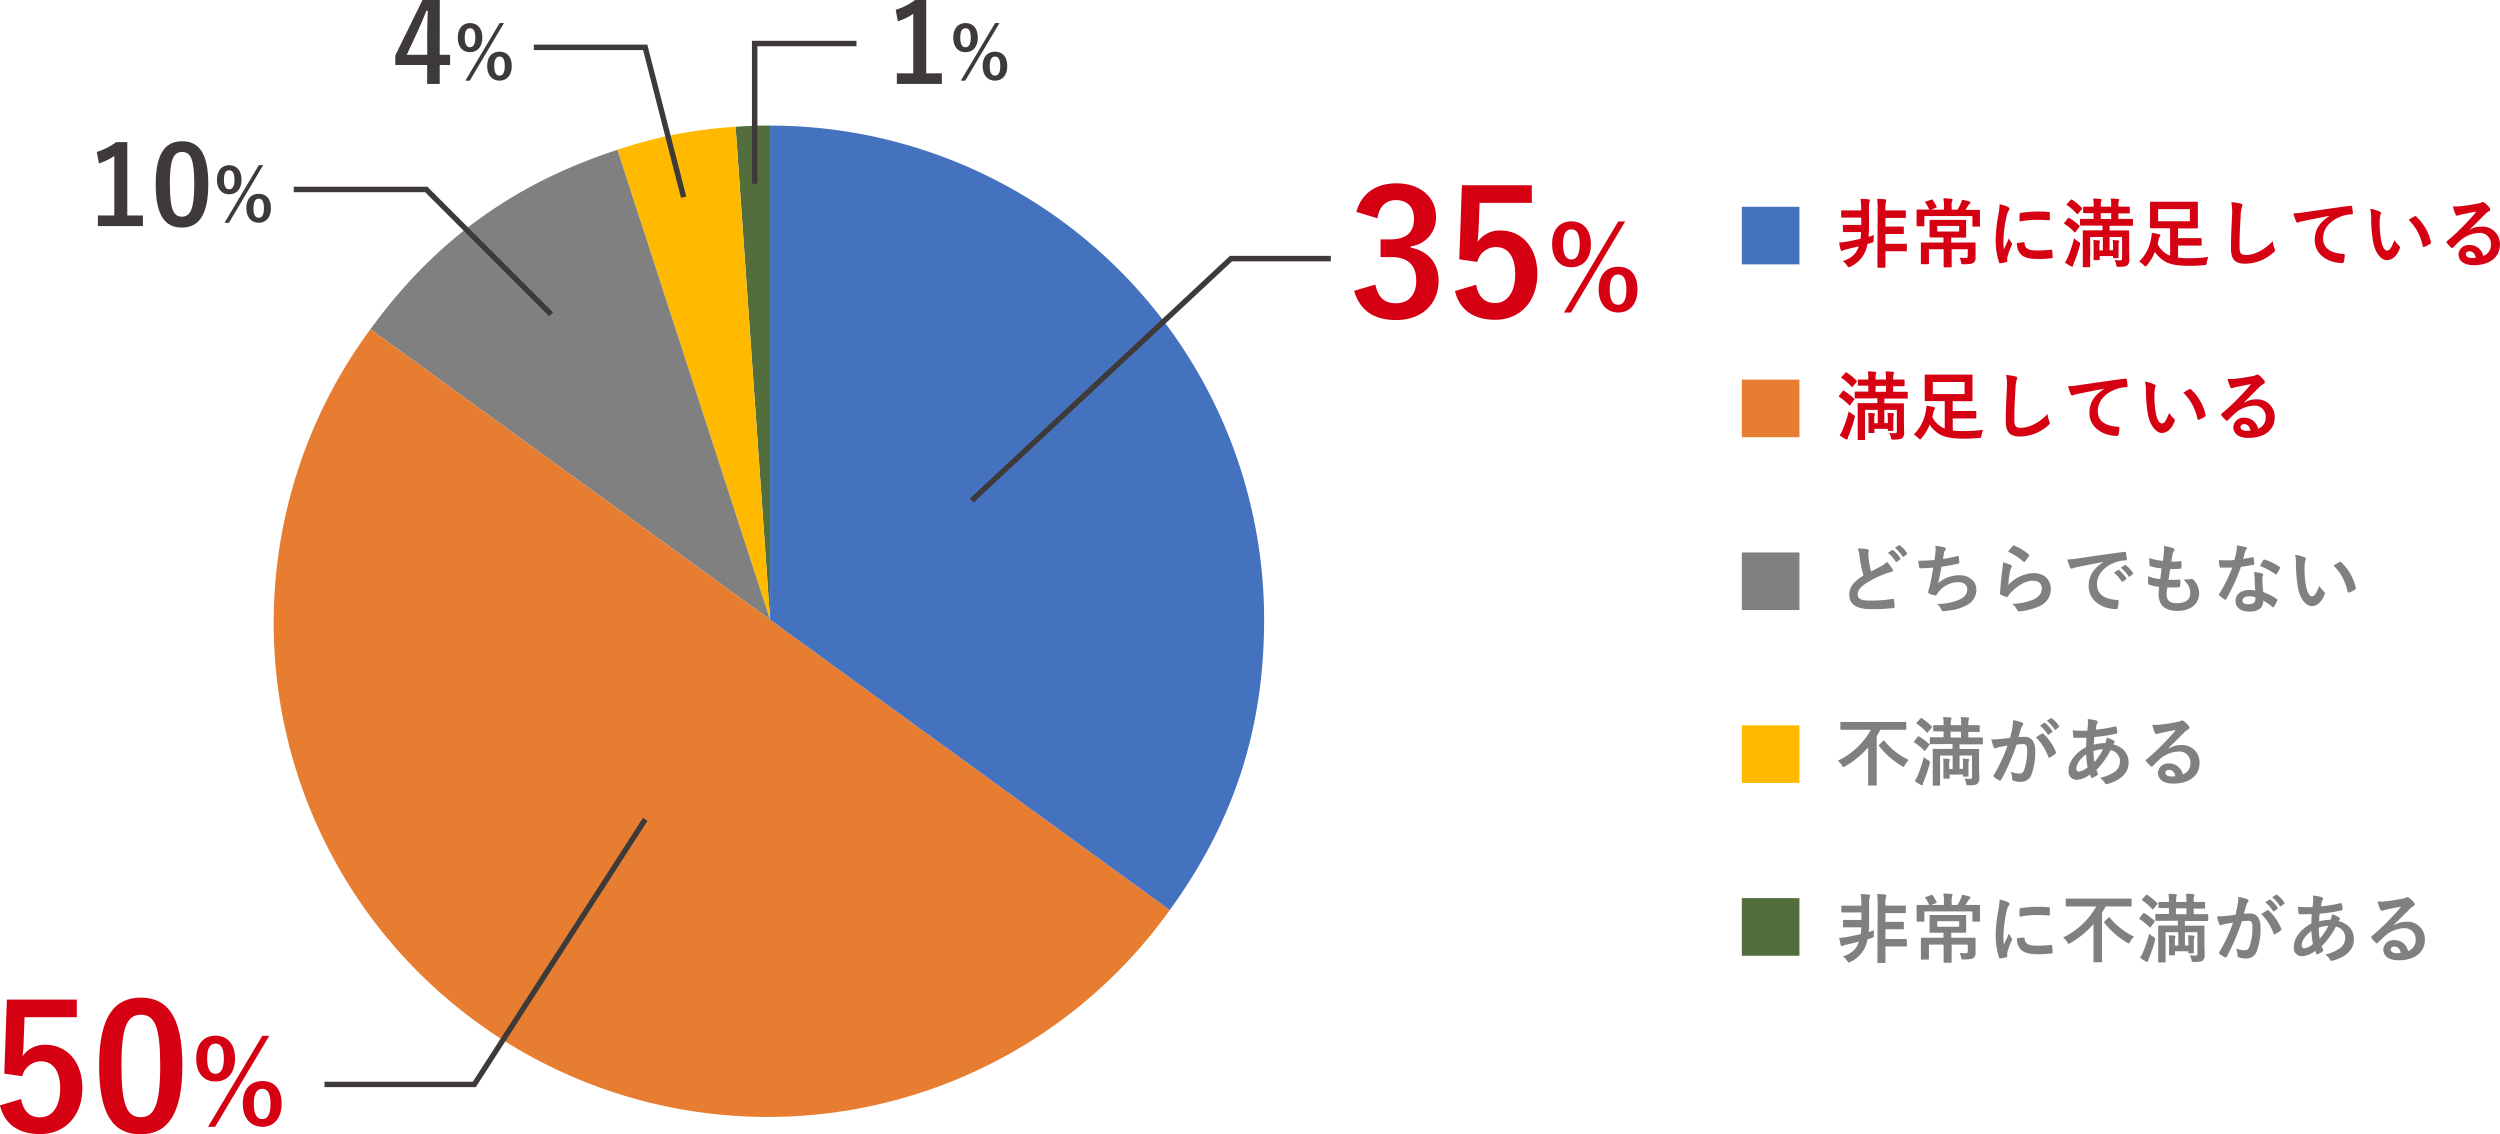
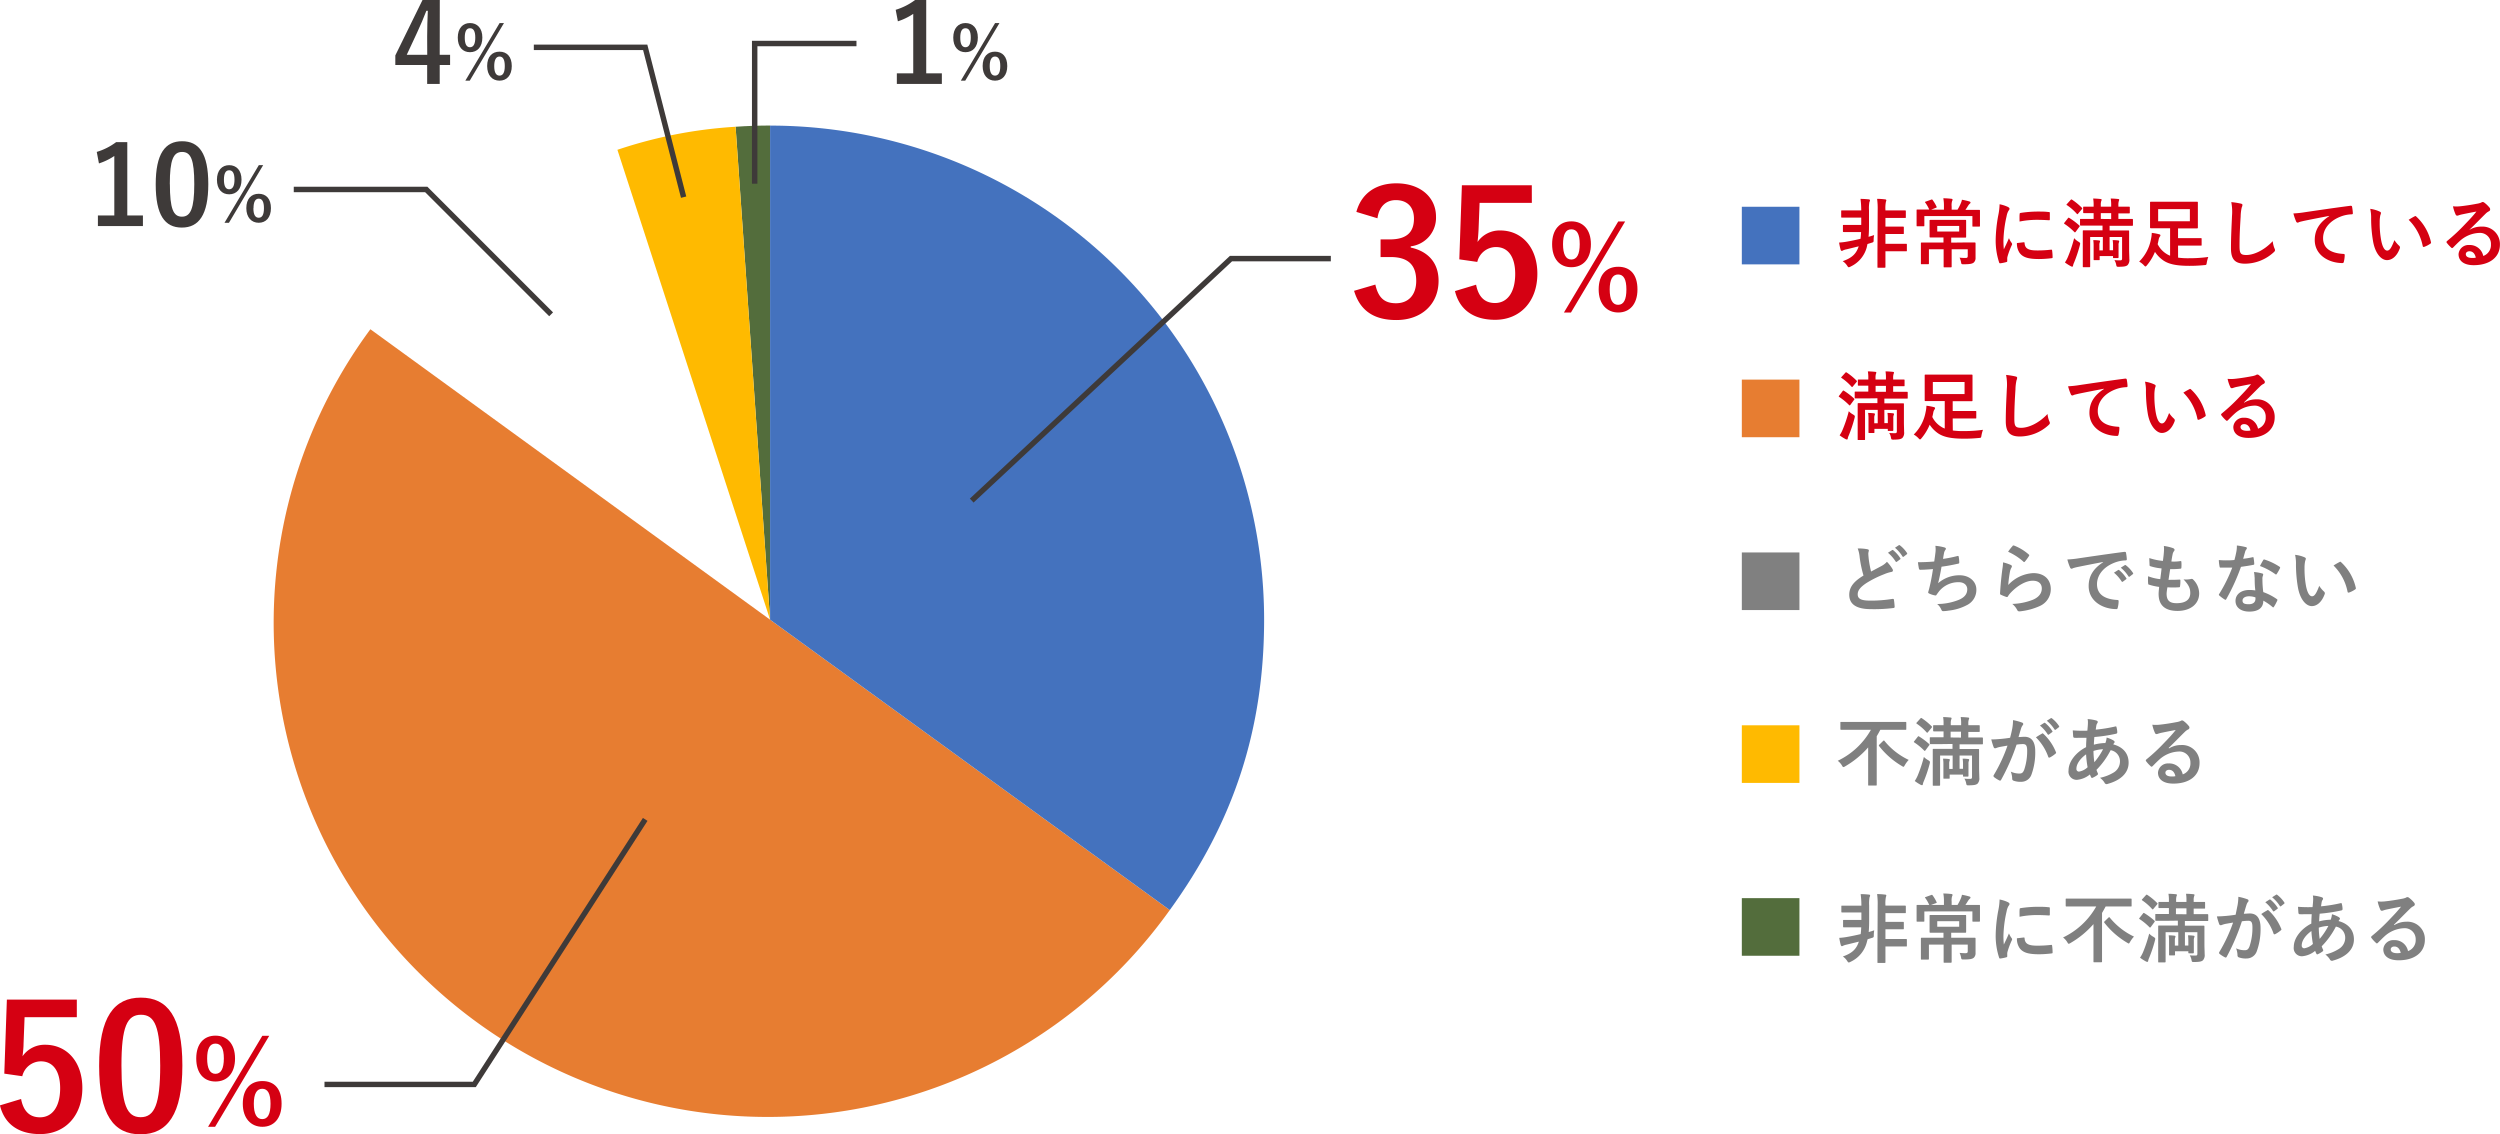
<svg xmlns="http://www.w3.org/2000/svg" viewBox="0 0 650.87 295.32">
  <defs>
    <style>.cls-1{fill:#d50012;}.cls-2{fill:#3e3a39;}.cls-3{fill:#536d3c;}.cls-4{fill:#ffba00;}.cls-5{fill:gray;}.cls-6{fill:#e77d31;}.cls-7{fill:#4472be;}.cls-8{fill:none;stroke:#3e3a39;stroke-miterlimit:10;stroke-width:1.42px;}</style>
  </defs>
  <g id="Layer_2" data-name="Layer 2">
    <g id="文字上">
      <path class="cls-1" d="M353.13,55.17c1.31-4.87,5.18-7.44,10.41-7.44,6.26,0,10.32,3.65,10.32,8.65a7.48,7.48,0,0,1-6.58,7.75v.32c4.64,1,7.25,4.09,7.25,8.64,0,6.09-4.41,10.23-11,10.23-5.68,0-9.41-2.3-11-7.61l5.54-1.62c.77,3.46,2.39,4.86,5.37,4.86,3.24,0,5.27-2.16,5.27-5.81,0-3.92-1.85-6.22-6.67-6.22h-2.61V62.33h2.38c4.51,0,6.31-1.94,6.31-5.41,0-3.15-1.85-4.82-4.73-4.82-2.39,0-4.32,1.49-4.77,4.73Z" />
      <path class="cls-1" d="M398.81,52.82h-13.6l-.27,6.94c-.05,1-.14,2.25-.27,3.24a7,7,0,0,1,5.9-3c5.67,0,9.68,4.46,9.68,11.26,0,7.25-4.5,12-11,12-5.4,0-9.23-2.43-10.45-7.48l5.5-1.66c.63,3.33,2.39,4.77,4.91,4.77,3.24,0,5.27-2.79,5.27-7.57,0-4.46-1.85-7-5-7a5,5,0,0,0-4.87,3.87l-4.68-.67.67-19.28h18.2Z" />
      <path class="cls-1" d="M414.19,63.57c0,3.87-2.07,6-5.1,6s-5-2.16-5-6,2-5.94,5-5.94S414.19,59.7,414.19,63.57Zm-7.26,0c0,2.61.72,4,2.16,4s2.19-1.35,2.19-4-.72-3.87-2.19-3.87S406.93,61,406.93,63.6ZM409,81.36h-1.83l14.13-23.7h1.8Zm17.31-6c0,3.87-2.07,6-5,6s-5.1-2.16-5.1-6,2-5.91,5.1-5.91S426.31,71.46,426.31,75.33Zm-7.23,0c0,2.61.72,4,2.19,4s2.16-1.35,2.16-4-.72-3.9-2.16-3.9S419.08,72.78,419.08,75.36Z" />
      <path class="cls-2" d="M33.14,56.1h4.07v2.76H25.49V56.1h4.27V40.61a15.93,15.93,0,0,1-4,1.94l-.57-3A16.1,16.1,0,0,0,30.24,37h2.9Z" />
      <path class="cls-2" d="M54.23,47.93c0,8-2.45,11.32-6.89,11.32S40.54,56,40.54,48,43,36.77,47.4,36.77,54.23,39.9,54.23,47.93Zm-10,0c0,6.4.88,8.48,3.13,8.48s3.22-2.11,3.22-8.48-.89-8.37-3.16-8.37S44.21,41.52,44.21,48Z" />
      <path class="cls-2" d="M62.88,46.78c0,2.44-1.3,3.81-3.22,3.81s-3.18-1.37-3.18-3.79S57.77,43,59.66,43,62.88,44.33,62.88,46.78Zm-4.58,0c0,1.65.45,2.5,1.36,2.5s1.39-.85,1.39-2.5-.46-2.45-1.39-2.45S58.3,45.17,58.3,46.8ZM59.61,58H58.45l8.93-15h1.13Zm10.93-3.81c0,2.44-1.31,3.81-3.18,3.81s-3.23-1.37-3.23-3.81,1.29-3.74,3.23-3.74S70.54,51.76,70.54,54.21Zm-4.57,0c0,1.65.46,2.5,1.39,2.5s1.36-.85,1.36-2.5-.45-2.47-1.36-2.47S66,52.6,66,54.23Z" />
      <path class="cls-2" d="M114.48,14.26h2.7v2.67h-2.7v4.93h-3.27V16.93h-8.29v-2.5L110,0h4.5Zm-3.27-4.78c0-2.31.08-4.47.17-6.66H111c-.71,1.88-1.54,3.78-2.42,5.69l-2.68,5.75h5.33Z" />
      <path class="cls-2" d="M125.58,9.78c0,2.44-1.3,3.81-3.22,3.81s-3.18-1.37-3.18-3.79S120.47,6,122.36,6,125.58,7.33,125.58,9.78ZM121,9.8c0,1.65.45,2.5,1.36,2.5s1.38-.85,1.38-2.5-.45-2.45-1.38-2.45S121,8.17,121,9.8ZM122.3,21h-1.15l8.92-15h1.14Zm10.94-3.81c0,2.44-1.31,3.81-3.19,3.81s-3.22-1.37-3.22-3.81,1.29-3.74,3.22-3.74S133.24,14.76,133.24,17.21Zm-4.57,0c0,1.65.46,2.5,1.38,2.5s1.37-.85,1.37-2.5-.46-2.47-1.37-2.47S128.67,15.6,128.67,17.23Z" />
      <path class="cls-2" d="M241.14,19.1h4.07v2.76H233.49V19.1h4.27V3.61a15.93,15.93,0,0,1-4,1.94l-.57-3A16.1,16.1,0,0,0,238.24,0h2.9Z" />
      <path class="cls-2" d="M254.58,9.78c0,2.44-1.3,3.81-3.22,3.81s-3.18-1.37-3.18-3.79S249.47,6,251.36,6,254.58,7.33,254.58,9.78ZM250,9.8c0,1.65.45,2.5,1.36,2.5s1.38-.85,1.38-2.5-.45-2.45-1.38-2.45S250,8.17,250,9.8ZM251.3,21h-1.15l8.92-15h1.14Zm10.94-3.81c0,2.44-1.31,3.81-3.19,3.81s-3.22-1.37-3.22-3.81,1.29-3.74,3.22-3.74S262.24,14.76,262.24,17.21Zm-4.57,0c0,1.65.46,2.5,1.38,2.5s1.37-.85,1.37-2.5-.46-2.47-1.37-2.47S257.67,15.6,257.67,17.23Z" />
      <path class="cls-1" d="M20,264.82H6.4l-.27,6.94c0,1-.14,2.25-.27,3.24a7,7,0,0,1,5.9-3c5.67,0,9.68,4.46,9.68,11.26,0,7.25-4.5,12-11,12-5.41,0-9.23-2.43-10.45-7.48l5.5-1.66c.63,3.33,2.38,4.77,4.91,4.77,3.24,0,5.26-2.79,5.26-7.57,0-4.46-1.84-7-5-7a5,5,0,0,0-4.86,3.87l-4.68-.67.67-19.28H20Z" />
      <path class="cls-1" d="M47.48,277.39c0,12.75-3.88,17.93-10.9,17.93s-10.77-5.09-10.77-17.84,3.92-17.75,10.86-17.75S47.48,264.69,47.48,277.39Zm-15.86.05c0,10.13,1.4,13.42,5,13.42s5.09-3.33,5.09-13.42-1.4-13.25-5-13.25S31.62,267.26,31.62,277.44Z" />
      <path class="cls-1" d="M61.19,275.57c0,3.87-2.07,6-5.1,6s-5-2.16-5-6,2-5.94,5-5.94S61.19,271.7,61.19,275.57Zm-7.26,0c0,2.61.72,4,2.16,4s2.19-1.35,2.19-4-.72-3.87-2.19-3.87S53.93,273,53.93,275.6ZM56,293.36H54.17l14.13-23.7h1.8Zm17.31-6c0,3.87-2.07,6-5,6s-5.1-2.16-5.1-6,2-5.91,5.1-5.91S73.31,283.46,73.31,287.33Zm-7.23,0c0,2.61.72,4,2.19,4s2.16-1.35,2.16-4-.72-3.9-2.16-3.9S66.08,284.78,66.08,287.36Z" />
      <path class="cls-3" d="M200.49,161.33,191.51,33c2.84-.2,6.14-.32,9-.32Z" />
      <path class="cls-4" d="M200.49,161.33,160.74,39a118.79,118.79,0,0,1,30.77-6Z" />
-       <path class="cls-5" d="M200.49,161.33,96.43,85.72c16.7-23,37.29-37.94,64.31-46.72Z" />
      <path class="cls-6" d="M200.49,161.33l104.06,75.6A128.63,128.63,0,1,1,96.43,85.72h0Z" />
      <path class="cls-7" d="M200.49,161.33V32.7A128.62,128.62,0,0,1,329.11,161.33c0,28.41-7.86,52.61-24.56,75.6Z" />
      <polyline class="cls-8" points="252.98 130.33 320.48 67.33 346.48 67.33" />
      <polyline class="cls-8" points="167.98 213.33 123.48 282.33 84.48 282.33" />
      <polyline class="cls-8" points="143.48 81.83 110.98 49.33 76.48 49.33" />
      <polyline class="cls-8" points="177.98 51.33 167.98 12.33 138.98 12.33" />
      <polyline class="cls-8" points="196.48 47.83 196.48 11.33 222.98 11.33" />
      <path class="cls-1" d="M486,64.4a7.73,7.73,0,0,1-4.2,5,1.28,1.28,0,0,1-.47.18c-.14,0-.24-.12-.43-.41A3.84,3.84,0,0,0,479.74,68c2.45-.86,3.54-1.94,4.17-3.87l-3.17.78a3.71,3.71,0,0,0-.88.27.84.84,0,0,1-.37.14c-.12,0-.23-.14-.29-.31a15.3,15.3,0,0,1-.39-1.86,16.89,16.89,0,0,0,1.79-.2c1.22-.21,2.49-.47,3.78-.78.08-.51.11-1.05.15-1.76h-2.36c-1.53,0-2,0-2.13,0s-.24,0-.24-.21V58.77c0-.19,0-.21.24-.21s.6,0,2.13,0h2.4V56.66h-2.69c-1.65,0-2.19,0-2.31,0s-.22,0-.22-.22V55c0-.2,0-.22.22-.22s.66,0,2.31,0h2.69a22.68,22.68,0,0,0-.19-3c.78,0,1.48.06,2.11.12.27,0,.35.14.35.25a.88.88,0,0,1-.14.43,9.07,9.07,0,0,0-.11,2.17V58c0,1.31,0,2.52-.12,3.65.49-.13,1-.29,1.45-.45a6.81,6.81,0,0,0-.12,1.18c0,.66,0,.66-.61.84l-1,.31Zm2.85-9.68a19.06,19.06,0,0,0-.15-2.95c.76,0,1.44.06,2.09.14.19,0,.31.12.31.2a1,1,0,0,1-.1.39,8.26,8.26,0,0,0-.13,2.17v.11h2.79c1.64,0,2.19,0,2.31,0s.21,0,.21.22v1.52c0,.2,0,.22-.21.22s-.67,0-2.31,0h-2.79V59h2.44c1.51,0,2,0,2.13,0s.22,0,.22.23v1.49c0,.19,0,.21-.22.21s-.62,0-2.13,0h-2.44v2.54h3c1.7,0,2.27,0,2.38,0s.2,0,.2.21v1.53c0,.19,0,.21-.2.21s-.68,0-2.38,0h-3v.69c0,2.17,0,3.26,0,3.38s0,.21-.22.21H489c-.2,0-.21,0-.21-.21s0-1.21,0-3.36Z" />
      <path class="cls-1" d="M502.76,54.59h3.34v-.8a10.92,10.92,0,0,0-.16-2.17c.73,0,1.43.06,2.09.13.18,0,.32.14.32.22a1,1,0,0,1-.14.41,3.86,3.86,0,0,0-.1,1.37v.84h1.53a12,12,0,0,0,.82-1.59,4.51,4.51,0,0,0,.33-1,17.28,17.28,0,0,1,1.94.45c.17.06.29.14.29.27a.43.43,0,0,1-.22.33,2.79,2.79,0,0,0-.35.42c-.29.46-.49.8-.76,1.17h1c1.81,0,2.46,0,2.58,0s.21,0,.21.21,0,.47,0,1v.76c0,1.72,0,2.06,0,2.17s0,.22-.21.22h-1.53c-.21,0-.23,0-.23-.22V56.25H501v2.42c0,.22,0,.24-.22.24H499.2c-.2,0-.22,0-.22-.24s0-.43,0-2.15v-.6c0-.69,0-1,0-1.16s0-.21.22-.21.78,0,2.58,0h.49a9.6,9.6,0,0,0-1-1.76c-.08-.1-.11-.14-.11-.18s.07-.08.23-.13l1.41-.51c.23-.08.23-.06.37.12a9.76,9.76,0,0,1,1,1.7c.1.17.08.21-.17.31Zm8.64,8.54c1.91,0,2.6,0,2.69,0s.24,0,.24.22,0,.66,0,1.81v.55c0,.51,0,1,0,1.37a1.58,1.58,0,0,1-.47,1.27c-.37.29-.86.45-2.6.45-.61,0-.61,0-.72-.63a4.24,4.24,0,0,0-.37-1.09c.62.06,1.11.08,1.56.08s.57-.14.57-.57V64.89h-4.19V67.2c0,1.42,0,2.09,0,2.18s0,.22-.21.22h-1.66c-.2,0-.22,0-.22-.22s0-.76,0-2.18V64.89h-3.83v2c0,1.06,0,1.55,0,1.66s0,.24-.22.24h-1.66c-.19,0-.21,0-.21-.24s0-.62,0-1.77V65c0-1.1,0-1.53,0-1.64s0-.22.21-.22.8,0,2.72,0h2.95V61.82h-.94c-1.74,0-2.34,0-2.46,0s-.22,0-.22-.22,0-.45,0-1.32V58.79c0-.9,0-1.19,0-1.33s0-.21.22-.21.72,0,2.46,0h4.15c1.74,0,2.34,0,2.48,0s.21,0,.21.21,0,.43,0,1.33v1.53c0,.87,0,1.21,0,1.32s0,.22-.21.22-.74,0-2.48,0h-1.2v1.31Zm-1.33-4.3h-5.71v1.45h5.71Z" />
      <path class="cls-1" d="M522.72,53.86c.33.18.45.3.45.47s0,.2-.29.59a4.36,4.36,0,0,0-.47,1.39,31.45,31.45,0,0,0-.82,6.31,21,21,0,0,0,.11,2.29c.41-.9.77-1.55,1.33-2.91a5.16,5.16,0,0,0,.69,1.23.72.72,0,0,1,.13.29.57.57,0,0,1-.09.31,19.83,19.83,0,0,0-1.12,3,2.11,2.11,0,0,0-.06.6c0,.24,0,.39,0,.55s-.08.21-.25.25a9.64,9.64,0,0,1-1.6.32c-.14,0-.22-.08-.26-.22a18.24,18.24,0,0,1-.9-5.82,37.51,37.51,0,0,1,.67-6.42,16,16,0,0,0,.35-2.91A9,9,0,0,1,522.72,53.86Zm4.18,9.21c.16,0,.2.08.2.29.12,1.35,1,1.84,3.19,1.84A29.18,29.18,0,0,0,534,65c.19,0,.23,0,.27.25a14.11,14.11,0,0,1,.12,1.68c0,.24,0,.26-.33.3a27.51,27.51,0,0,1-3.19.21c-2.89,0-4.24-.47-5.08-1.62a4.3,4.3,0,0,1-.69-2.54Zm-1.09-7.31c0-.23.08-.29.27-.33a30.46,30.46,0,0,1,4.24-.35c1.18,0,2.08,0,2.9.11.41,0,.45.06.45.26,0,.58,0,1.11,0,1.66,0,.18-.08.25-.26.23-1.17-.07-2.19-.11-3.18-.11a23.3,23.3,0,0,0-4.44.45C525.77,56.58,525.77,56.09,525.81,55.76Z" />
      <path class="cls-1" d="M538.36,56.84c.16-.2.2-.2.38-.1a17.74,17.74,0,0,1,2.59,1.95c.08.06.12.12.12.16s0,.12-.12.23l-.89,1.22c-.1.13-.16.19-.22.19s-.1,0-.18-.1a15.63,15.63,0,0,0-2.54-2.09c-.07-.06-.13-.1-.13-.15a.69.69,0,0,1,.13-.22Zm2.74,6.07c.53.34.53.38.37,1a35.06,35.06,0,0,1-1.5,4.48,3.17,3.17,0,0,0-.26.78c0,.16-.1.25-.19.25a.71.71,0,0,1-.35-.09,12.23,12.23,0,0,1-1.57-1,7.91,7.91,0,0,0,.8-1.49A33.84,33.84,0,0,0,540,62,4.4,4.4,0,0,0,541.1,62.91Zm-2.05-10.82c.19-.22.21-.2.41-.1A16.42,16.42,0,0,1,542,54.08c.14.14.16.16,0,.39l-.92,1.1c-.21.25-.23.25-.39.09a13.55,13.55,0,0,0-2.54-2.23c-.08,0-.14-.09-.14-.15s.06-.12.16-.22Zm5.39,6.64c-1.91,0-2.58,0-2.69,0s-.22,0-.22-.21V57.21c0-.2,0-.22.22-.22s.78,0,2.69,0h.63V55.49c-1.76,0-2.39,0-2.5,0s-.22,0-.22-.22V54c0-.17,0-.19.22-.19s.74,0,2.5,0v-.32a9.37,9.37,0,0,0-.12-1.8c.59,0,1.39.06,1.94.12.17,0,.27.1.27.18a.77.77,0,0,1-.1.33,3.19,3.19,0,0,0-.12,1.11v.38h2.7v-.32a9.37,9.37,0,0,0-.12-1.8c.61,0,1.41.06,1.94.12.18,0,.27.1.27.18a.91.91,0,0,1-.09.33,3.19,3.19,0,0,0-.12,1.11v.38h.08c1.89,0,2.56,0,2.67,0s.22,0,.22.19v1.33c0,.2,0,.22-.22.22s-.78,0-2.67,0h-.08V57h.88c1.91,0,2.58,0,2.68,0s.23,0,.23.22v1.35c0,.19,0,.21-.23.21s-.77,0-2.68,0h-3.17V60h2.17c1.9,0,2.56,0,2.7,0s.21,0,.21.22,0,.88,0,2.56v2.11c0,.88.06,1.94.06,2.54a2,2,0,0,1-.45,1.58c-.39.34-.93.43-2.26.45-.59,0-.61,0-.73-.62a3.12,3.12,0,0,0-.45-1.12,14.89,14.89,0,0,0,1.51.06c.39,0,.49-.13.49-.51V61.7h-3.25v3.46h.9V64a8.88,8.88,0,0,0-.1-1.49,10.92,10.92,0,0,1,1.49.1.22.22,0,0,1,.21.2.64.64,0,0,1-.05.23,1.74,1.74,0,0,0-.12.82v1.78c0,.9,0,1.19,0,1.31s0,.24-.22.24h-1c-.2,0-.22,0-.22-.24v-.29h-3.48v.86c0,.19,0,.21-.23.21H545.3c-.21,0-.23,0-.23-.21s0-.49,0-1.45V64a8.73,8.73,0,0,0-.1-1.49,12.45,12.45,0,0,1,1.54.1c.16,0,.24.12.24.2a.91.91,0,0,1-.08.29,2,2,0,0,0-.1.76v1.33h.9V61.7h-3.3v5.5c0,1.38,0,2,0,2.15s0,.21-.22.21h-1.48c-.2,0-.22,0-.22-.21s0-.73,0-2.15V62.58c0-1.64,0-2.26,0-2.4s0-.22.22-.22.82,0,2.71,0h2.21V58.73Zm5.2-1.7V55.49h-2.7V57Z" />
      <path class="cls-1" d="M567.06,67.08a19.82,19.82,0,0,0,2.86.15,35.8,35.8,0,0,0,5-.33,9.3,9.3,0,0,0-.39,1.47c-.1.62-.1.62-.72.66a36.78,36.78,0,0,1-3.79.18c-3.33,0-5.3-.41-6.75-1.37a8.16,8.16,0,0,1-2.23-2.27A13,13,0,0,1,559,69c-.19.24-.31.37-.43.37s-.21-.09-.43-.33a5.36,5.36,0,0,0-1.21-.94A10.93,10.93,0,0,0,560,62.27a8.64,8.64,0,0,0,.21-1.64,13.61,13.61,0,0,1,1.88.35c.25.06.37.14.37.27a.5.5,0,0,1-.14.34,2,2,0,0,0-.33.86c-.08.37-.15.74-.25,1.11a6.18,6.18,0,0,0,2.34,2.56,4.45,4.45,0,0,0,.9.45V59.42h-2.3c-1.9,0-2.57,0-2.7,0s-.22,0-.22-.24,0-.62,0-1.8V54.55c0-1.17,0-1.68,0-1.8s0-.23.22-.23.8,0,2.7,0h6.6c1.9,0,2.58,0,2.7,0s.23,0,.23.23,0,.63,0,1.8v2.87c0,1.18,0,1.68,0,1.8s0,.24-.23.24-.8,0-2.7,0h-2.23V62h3c2.17,0,2.81,0,2.93,0s.21,0,.21.21v1.53c0,.19,0,.21-.21.21s-.76,0-2.93,0h-3Zm3.07-12.63h-8.26V57.6h8.26Z" />
      <path class="cls-1" d="M583.35,53c.33.07.47.17.47.37a2.05,2.05,0,0,1-.19.64,11.57,11.57,0,0,0-.28,2.39c-.19,3-.29,5-.29,7.56,0,2,.23,2.43,1.8,2.43,1.74,0,4.45-1.06,6.84-3.6a6.75,6.75,0,0,0,.45,1.86,1.18,1.18,0,0,1,.15.46c0,.18-.07.34-.39.61a11.12,11.12,0,0,1-7.4,2.93c-2.51,0-3.68-1-3.68-4,0-3.29.18-6.1.27-8.45a13.12,13.12,0,0,0-.19-3.58A19.53,19.53,0,0,1,583.35,53Z" />
      <path class="cls-1" d="M606.4,56.21c-2.38.45-4.47.86-6.56,1.29-.75.18-.94.22-1.23.31a1.17,1.17,0,0,1-.44.16.47.47,0,0,1-.37-.29,14.09,14.09,0,0,1-.72-2.11,26.45,26.45,0,0,0,3.11-.34c2.4-.35,6.7-1,11.75-1.66.29,0,.39.08.41.22a12.26,12.26,0,0,1,.21,1.72c0,.23-.12.29-.37.29a8.87,8.87,0,0,0-2.38.43c-3.33,1.13-5,3.42-5,5.77,0,2.52,1.8,3.89,5.2,4.1.31,0,.43.08.43.29a7.38,7.38,0,0,1-.21,1.69c-.06.29-.14.41-.38.41-3.44,0-7.21-2-7.21-6,0-2.78,1.39-4.66,3.75-6.2Z" />
      <path class="cls-1" d="M619.57,55.1c.17.07.31.21.31.35a1.7,1.7,0,0,1-.16.55,8.69,8.69,0,0,0-.17,1.91,24,24,0,0,0,.35,4.46c.27,1.54.78,2.87,1.6,2.87.63,0,1.11-.68,1.88-2.72A7.35,7.35,0,0,0,624.63,64a.59.59,0,0,1,.13.72c-.74,2-2,3-3.32,3-1.52,0-3.13-1.8-3.65-5.1a34.66,34.66,0,0,1-.47-5.69,10.27,10.27,0,0,0-.24-2.56A8.4,8.4,0,0,1,619.57,55.1Zm9.06,1.23a.59.59,0,0,1,.22-.08.27.27,0,0,1,.21.12,12.92,12.92,0,0,1,3.84,6.68c.06.26-.06.33-.22.43a6.64,6.64,0,0,1-1.52.78c-.24.08-.37,0-.41-.21a13.2,13.2,0,0,0-3.66-6.82A17,17,0,0,1,628.63,56.33Z" />
      <path class="cls-1" d="M642.91,59.85A5.82,5.82,0,0,1,646,59a4.54,4.54,0,0,1,4.85,4.69c0,3.26-2.64,5.35-6.83,5.35-2.46,0-3.94-1.05-3.94-2.87a2.59,2.59,0,0,1,2.75-2.38,3.56,3.56,0,0,1,3.68,2.85,3,3,0,0,0,2-3,2.85,2.85,0,0,0-3.07-3,7.94,7.94,0,0,0-5,2.07c-.57.51-1.12,1.07-1.7,1.66-.14.14-.24.22-.34.22a.5.5,0,0,1-.29-.18A8.57,8.57,0,0,1,637,63.19c-.12-.16-.06-.29.1-.45a47.17,47.17,0,0,0,4.63-4.32c1.21-1.25,2.13-2.23,3-3.34-1.18.21-2.56.49-3.77.74a7.66,7.66,0,0,0-.83.23,1.32,1.32,0,0,1-.39.1.45.45,0,0,1-.43-.33,9.53,9.53,0,0,1-.68-2.11,9.23,9.23,0,0,0,1.82,0c1.19-.12,2.91-.37,4.43-.67a4.76,4.76,0,0,0,1.08-.29,1,1,0,0,1,.37-.16.69.69,0,0,1,.45.16A7.23,7.23,0,0,1,648.09,54a.66.66,0,0,1,.21.47A.51.51,0,0,1,648,55a3.27,3.27,0,0,0-.86.62c-1.42,1.39-2.73,2.76-4.22,4.19Zm0,5.57c-.57,0-.94.33-.94.74,0,.61.53,1,1.7,1a4.19,4.19,0,0,0,.9-.08C644.34,66,643.75,65.42,642.93,65.42Z" />
      <path class="cls-1" d="M479.71,101.84c.15-.2.19-.2.37-.1a17.29,17.29,0,0,1,2.6,2,.27.27,0,0,1,.11.16c0,.06,0,.12-.11.23l-.9,1.22c-.1.13-.16.19-.22.19s-.1,0-.17-.1a16.07,16.07,0,0,0-2.54-2.09c-.08-.06-.14-.1-.14-.15a.6.6,0,0,1,.14-.22Zm2.73,6.07c.53.34.53.38.37,1a33.57,33.57,0,0,1-1.5,4.48,3.17,3.17,0,0,0-.26.78c0,.16-.09.25-.19.25a.71.71,0,0,1-.35-.09,12.23,12.23,0,0,1-1.57-1,7.38,7.38,0,0,0,.8-1.49,33.84,33.84,0,0,0,1.59-4.78A4.4,4.4,0,0,0,482.44,107.91Zm-2.05-10.82c.19-.22.21-.2.41-.1a16.42,16.42,0,0,1,2.54,2.09c.14.14.16.16,0,.39l-.92,1.1c-.21.25-.23.25-.39.09a13.55,13.55,0,0,0-2.54-2.23c-.08-.05-.14-.09-.14-.15s.06-.12.16-.22Zm5.39,6.64c-1.91,0-2.58,0-2.69,0s-.22,0-.22-.21v-1.35c0-.2,0-.22.22-.22s.78,0,2.69,0h.63v-1.54c-1.76,0-2.38,0-2.5,0s-.22,0-.22-.22V99c0-.17,0-.19.22-.19s.74,0,2.5,0v-.32a9.37,9.37,0,0,0-.12-1.8c.59,0,1.39.06,1.94.12.17,0,.27.1.27.18a.77.77,0,0,1-.1.33,3.56,3.56,0,0,0-.11,1.11v.38H491v-.32a10.37,10.37,0,0,0-.11-1.8c.6,0,1.4.06,1.93.12.18,0,.28.1.28.18a.77.77,0,0,1-.1.33,3.19,3.19,0,0,0-.12,1.11v.38h.08c1.89,0,2.56,0,2.68,0s.21,0,.21.19v1.33c0,.2,0,.22-.21.22s-.79,0-2.68,0h-.08V102h.88c1.92,0,2.58,0,2.68,0s.23,0,.23.22v1.35c0,.19,0,.21-.23.21s-.76,0-2.68,0h-3.17V105h2.17c1.9,0,2.56,0,2.7,0s.22,0,.22.22,0,.88,0,2.56v2.11c0,.88.05,1.94.05,2.54a2,2,0,0,1-.44,1.58c-.4.34-.94.43-2.27.45-.59,0-.61,0-.73-.62a3.12,3.12,0,0,0-.44-1.12,14.61,14.61,0,0,0,1.5.06c.39,0,.49-.13.49-.51V106.7h-3.25v3.46h.9V109a10.11,10.11,0,0,0-.09-1.49,10.88,10.88,0,0,1,1.48.1c.12,0,.22.1.22.2a.49.49,0,0,1-.06.23,1.74,1.74,0,0,0-.12.82v1.78c0,.9,0,1.19,0,1.31s0,.24-.22.24h-1c-.2,0-.22,0-.22-.24v-.29H488v.86c0,.19,0,.21-.23.21h-1.08c-.21,0-.23,0-.23-.21s0-.49,0-1.45V109a8.73,8.73,0,0,0-.1-1.49,12.75,12.75,0,0,1,1.55.1.24.24,0,0,1,.23.2.91.91,0,0,1-.08.29,2,2,0,0,0-.1.76v1.33h.9V106.7h-3.3v5.5c0,1.38,0,2,0,2.15s0,.21-.22.21h-1.48c-.2,0-.22,0-.22-.21s0-.73,0-2.15v-4.62c0-1.64,0-2.26,0-2.4s0-.22.22-.22.82,0,2.72,0h2.2v-1.27ZM491,102v-1.54h-2.69V102Z" />
      <path class="cls-1" d="M508.41,112.08a19.68,19.68,0,0,0,2.85.15,35.8,35.8,0,0,0,5-.33,9.3,9.3,0,0,0-.39,1.47c-.1.62-.1.62-.72.66a36.78,36.78,0,0,1-3.79.18c-3.33,0-5.3-.41-6.75-1.37a8.12,8.12,0,0,1-2.22-2.27,13.33,13.33,0,0,1-2.08,3.46c-.19.24-.31.37-.43.37s-.21-.09-.43-.33a5.36,5.36,0,0,0-1.21-.94,10.93,10.93,0,0,0,3.09-5.86,7.89,7.89,0,0,0,.21-1.64,13.61,13.61,0,0,1,1.88.35c.26.06.37.14.37.27a.54.54,0,0,1-.13.34,1.89,1.89,0,0,0-.34.86c-.07.37-.15.74-.25,1.11a6.25,6.25,0,0,0,2.34,2.56,4.45,4.45,0,0,0,.9.45v-7.15H504c-1.9,0-2.56,0-2.7,0s-.21,0-.21-.24,0-.62,0-1.8V99.55c0-1.17,0-1.68,0-1.8s0-.23.21-.23.8,0,2.7,0h6.6c1.9,0,2.58,0,2.7,0s.24,0,.24.23,0,.63,0,1.8v2.87c0,1.18,0,1.68,0,1.8s0,.24-.24.24-.8,0-2.7,0h-2.22V107h3c2.17,0,2.81,0,2.93,0s.21,0,.21.21v1.53c0,.19,0,.21-.21.21s-.76,0-2.93,0h-3Zm3.06-12.63h-8.26v3.15h8.26Z" />
      <path class="cls-1" d="M524.69,98c.34.07.47.17.47.37A1.82,1.82,0,0,1,525,99a11.57,11.57,0,0,0-.28,2.39c-.19,3-.29,5-.29,7.56,0,2,.24,2.43,1.8,2.43,1.74,0,4.46-1.06,6.84-3.6a6.75,6.75,0,0,0,.45,1.86,1.25,1.25,0,0,1,.16.46c0,.18-.08.34-.39.61a11.16,11.16,0,0,1-7.41,2.93c-2.5,0-3.68-1-3.68-4,0-3.29.18-6.1.28-8.45a13.13,13.13,0,0,0-.2-3.58A19.53,19.53,0,0,1,524.69,98Z" />
      <path class="cls-1" d="M547.75,101.21c-2.39.45-4.48.86-6.57,1.29-.74.18-.94.22-1.23.31a1.19,1.19,0,0,1-.43.16.45.45,0,0,1-.37-.29,14,14,0,0,1-.73-2.11,26.23,26.23,0,0,0,3.11-.34c2.4-.35,6.7-1,11.75-1.66.29,0,.39.08.41.22a10.94,10.94,0,0,1,.21,1.72c0,.23-.11.29-.37.29a8.87,8.87,0,0,0-2.38.43c-3.33,1.13-5,3.42-5,5.77,0,2.52,1.8,3.89,5.2,4.1.31,0,.43.08.43.29a7.38,7.38,0,0,1-.21,1.69c-.06.29-.14.41-.37.41-3.44,0-7.22-2-7.22-6,0-2.78,1.39-4.66,3.76-6.2Z" />
      <path class="cls-1" d="M560.91,100.1c.17.07.31.21.31.35a1.7,1.7,0,0,1-.16.55,9.38,9.38,0,0,0-.17,1.91,24.9,24.9,0,0,0,.35,4.46c.27,1.54.78,2.87,1.6,2.87.63,0,1.12-.68,1.88-2.72A7.35,7.35,0,0,0,566,109a.61.61,0,0,1,.14.72c-.75,2-2,3-3.33,3s-3.12-1.8-3.65-5.1a35.79,35.79,0,0,1-.47-5.69,10.27,10.27,0,0,0-.24-2.56A8.4,8.4,0,0,1,560.91,100.1Zm9.07,1.23a.5.5,0,0,1,.21-.08.31.31,0,0,1,.22.12,12.91,12.91,0,0,1,3.83,6.68c.06.26-.06.33-.22.43a6.45,6.45,0,0,1-1.52.78c-.24.08-.37,0-.41-.21a13.13,13.13,0,0,0-3.66-6.82A15.5,15.5,0,0,1,570,101.33Z" />
      <path class="cls-1" d="M584.25,104.85a5.85,5.85,0,0,1,3.11-.88,4.54,4.54,0,0,1,4.85,4.69c0,3.26-2.64,5.35-6.82,5.35-2.47,0-3.95-1.05-3.95-2.87a2.59,2.59,0,0,1,2.75-2.38,3.56,3.56,0,0,1,3.68,2.85,3,3,0,0,0,2-3,2.85,2.85,0,0,0-3.07-3,7.94,7.94,0,0,0-5,2.07c-.57.51-1.12,1.07-1.7,1.66-.14.14-.24.22-.33.22a.49.49,0,0,1-.3-.18,8.57,8.57,0,0,1-1.15-1.27c-.12-.16-.06-.29.1-.45a47.17,47.17,0,0,0,4.63-4.32c1.21-1.25,2.13-2.23,3-3.34-1.17.21-2.56.49-3.77.74a7,7,0,0,0-.82.23,1.47,1.47,0,0,1-.4.1.43.43,0,0,1-.42-.33,9.4,9.4,0,0,1-.69-2.11,9.23,9.23,0,0,0,1.82,0c1.19-.12,2.91-.37,4.44-.67a4.64,4.64,0,0,0,1.07-.29,1,1,0,0,1,.37-.16.67.67,0,0,1,.45.16A7.23,7.23,0,0,1,589.43,99a.67.67,0,0,1,.22.47.52.52,0,0,1-.34.47,3.44,3.44,0,0,0-.86.62c-1.42,1.39-2.73,2.76-4.22,4.19Zm0,5.57c-.57,0-.94.33-.94.74,0,.61.53,1,1.7,1a4.13,4.13,0,0,0,.9-.08C585.68,111,585.09,110.42,584.27,110.42Z" />
      <path class="cls-5" d="M486.2,143c.23.05.35.15.35.31s-.14.55-.14.82.06.86.1,1.31a26.9,26.9,0,0,0,.62,3.36l2.78-1.48a5.08,5.08,0,0,0,1.35-1.06,10.18,10.18,0,0,1,1.42,1.84.78.78,0,0,1,.14.41c0,.19-.12.35-.39.39a9.22,9.22,0,0,0-1.88.59,26.9,26.9,0,0,0-4.59,2.28c-1.7,1.12-2.31,2-2.31,2.95,0,1.14.81,1.65,3.25,1.65a35,35,0,0,0,5.82-.45c.22,0,.32,0,.36.23.09.53.15,1.23.19,1.82,0,.21-.12.31-.35.33a41,41,0,0,1-5.83.29c-3.69,0-5.64-1.21-5.64-3.75,0-2.17,1.42-3.6,3.71-5a30.32,30.32,0,0,1-1-4.77,8.26,8.26,0,0,0-.51-2.27A11.18,11.18,0,0,1,486.2,143Zm6.39.23c.09-.08.17-.06.29,0a9,9,0,0,1,1.86,2.09.2.2,0,0,1-.06.31l-.82.61a.21.21,0,0,1-.34-.06,9.68,9.68,0,0,0-2-2.27Zm1.74-1.27c.11-.08.17-.06.29,0a8.35,8.35,0,0,1,1.86,2,.23.23,0,0,1-.06.35l-.78.61a.21.21,0,0,1-.34-.06,9.21,9.21,0,0,0-1.95-2.25Z" />
-       <path class="cls-5" d="M503.87,144a6.37,6.37,0,0,0,0-1.9,12.53,12.53,0,0,1,2.35.42c.25.07.39.19.39.35a.67.67,0,0,1-.14.31,2,2,0,0,0-.33.72c-.1.53-.18.92-.27,1.61a35,35,0,0,0,3.67-.73c.27-.08.37-.06.41.2a8.67,8.67,0,0,1,.14,1.44c0,.22-.06.28-.24.32-1.68.37-2.73.58-4.38.8-.27,1.62-.54,2.93-.89,4.3a8.42,8.42,0,0,1,5.61-2.07c2.6,0,4.35,1.68,4.35,3.69a4.39,4.39,0,0,1-2.22,3.95,13.1,13.1,0,0,1-5,1.56,8.88,8.88,0,0,1-1.44.14c-.2,0-.34-.1-.49-.47a3.85,3.85,0,0,0-1.06-1.39,15.18,15.18,0,0,0,5.61-1.07c1.51-.63,2.23-1.53,2.23-2.76,0-1-.74-1.85-2.23-1.85a6.49,6.49,0,0,0-5.14,2.42l-.55.74c-.13.24-.19.31-.37.3a5.7,5.7,0,0,1-1.46-.43c-.32-.14-.43-.22-.43-.4a1.68,1.68,0,0,1,.07-.39c.1-.33.18-.62.26-.92.43-1.72.7-3.16,1-5.12-1.05.08-2.28.18-3.28.18a.34.34,0,0,1-.37-.27c-.06-.24-.2-1.06-.27-1.7,1.52,0,2.73-.06,4.24-.18C503.73,145.16,503.81,144.51,503.87,144Z" />
+       <path class="cls-5" d="M503.87,144a6.37,6.37,0,0,0,0-1.9,12.53,12.53,0,0,1,2.35.42c.25.07.39.19.39.35a.67.67,0,0,1-.14.31,2,2,0,0,0-.33.72c-.1.53-.18.92-.27,1.61a35,35,0,0,0,3.67-.73c.27-.08.37-.06.41.2a8.67,8.67,0,0,1,.14,1.44c0,.22-.06.28-.24.32-1.68.37-2.73.58-4.38.8-.27,1.62-.54,2.93-.89,4.3a8.42,8.42,0,0,1,5.61-2.07c2.6,0,4.35,1.68,4.35,3.69a4.39,4.39,0,0,1-2.22,3.95,13.1,13.1,0,0,1-5,1.56,8.88,8.88,0,0,1-1.44.14c-.2,0-.34-.1-.49-.47a3.85,3.85,0,0,0-1.06-1.39,15.18,15.18,0,0,0,5.61-1.07c1.51-.63,2.23-1.53,2.23-2.76,0-1-.74-1.85-2.23-1.85a6.49,6.49,0,0,0-5.14,2.42l-.55.74c-.13.24-.19.31-.37.3a5.7,5.7,0,0,1-1.46-.43c-.32-.14-.43-.22-.43-.4c.1-.33.18-.62.26-.92.43-1.72.7-3.16,1-5.12-1.05.08-2.28.18-3.28.18a.34.34,0,0,1-.37-.27c-.06-.24-.2-1.06-.27-1.7,1.52,0,2.73-.06,4.24-.18C503.73,145.16,503.81,144.51,503.87,144Z" />
      <path class="cls-5" d="M523.48,147.07c.22.1.31.22.31.37a.58.58,0,0,1-.09.3,3.28,3.28,0,0,0-.39,1,31.93,31.93,0,0,0-.47,3.56,9.52,9.52,0,0,1,6.53-3.09c2.85,0,4.55,1.66,4.55,4.18A4.79,4.79,0,0,1,531,157.8a16.61,16.61,0,0,1-5,1.35c-.42.06-.6,0-.78-.25a4.92,4.92,0,0,0-1.33-1.67,16,16,0,0,0,5.38-1.09c1.58-.68,2.31-1.7,2.31-2.95,0-1.06-.67-2-2.35-2s-3.79,1.11-5.63,3a5.56,5.56,0,0,0-.84,1.07c-.12.2-.2.2-.45.14a13.16,13.16,0,0,1-1.33-.53c-.19-.08-.27-.12-.27-.39.12-2.27.37-4.57.6-6.31a12,12,0,0,0,.18-1.76A11,11,0,0,1,523.48,147.07Zm.49-4.94a.32.32,0,0,1,.37-.1,12.71,12.71,0,0,1,3.83,2.32c.1.08.14.14.14.22a.48.48,0,0,1-.1.23,12.45,12.45,0,0,1-1,1.37c-.08.1-.16.16-.22.16s-.14,0-.23-.14a15.6,15.6,0,0,0-3.95-2.54A11,11,0,0,1,524,142.13Z" />
      <path class="cls-5" d="M547.55,146.31c-2.38.45-4.48.86-6.57,1.29a11.83,11.83,0,0,0-1.23.31,1.12,1.12,0,0,1-.43.16.46.46,0,0,1-.37-.3,13.33,13.33,0,0,1-.72-2.11,25.93,25.93,0,0,0,3.1-.33c2.41-.35,6.71-1,11.75-1.66.3,0,.39.08.41.21a11,11,0,0,1,.22,1.72c0,.24-.12.3-.37.3a8.56,8.56,0,0,0-2.39.43c-3.32,1.13-5,3.42-5,5.76,0,2.53,1.8,3.89,5.2,4.11.31,0,.43.08.43.29a6.79,6.79,0,0,1-.22,1.68c-.06.3-.13.41-.37.41-3.44,0-7.21-2-7.21-6,0-2.77,1.39-4.65,3.75-6.19Zm3.87,2.11c.1-.08.18-.06.29,0a9,9,0,0,1,1.86,2.09.19.19,0,0,1-.06.31l-.82.61c-.14.1-.23.08-.33-.06a9.71,9.71,0,0,0-2-2.27Zm1.74-1.27c.12-.08.18-.06.29,0a8.15,8.15,0,0,1,1.86,2,.22.22,0,0,1-.06.35l-.78.61c-.16.12-.25.06-.33-.06a9.47,9.47,0,0,0-2-2.25Z" />
      <path class="cls-5" d="M564.07,154.54c0,1.8.79,2.5,2.6,2.5,2.29,0,3.56-.88,3.56-2.64,0-1.09-.27-2-1.76-3.56a6.35,6.35,0,0,0,2-.11.48.48,0,0,1,.42.07,5.13,5.13,0,0,1,1.66,3.68c0,2.77-2.27,4.57-5.63,4.57s-4.93-1.56-4.93-4.41c0-.42.06-1,.14-1.84a15.23,15.23,0,0,1-2.66-.59c-.14,0-.19-.14-.21-.37a11.07,11.07,0,0,1,0-1.82,11.9,11.9,0,0,0,3.16.76c.1-.72.26-2,.34-2.79a13.52,13.52,0,0,1-2.82-.55c-.23-.06-.31-.15-.31-.33,0-.47-.06-1.11-.06-1.82a15.54,15.54,0,0,0,3.54.74c.15-1.13.21-1.66.25-2.24a9.07,9.07,0,0,0,0-1.65,12.25,12.25,0,0,1,2.35.55c.27.1.43.28.43.45a.54.54,0,0,1-.16.37,1.93,1.93,0,0,0-.35.84c-.1.45-.22,1.12-.31,1.84a10.86,10.86,0,0,0,2.4-.12c.14,0,.2.1.2.24a8.85,8.85,0,0,1,0,1.46c0,.22-.08.28-.32.3a20.55,20.55,0,0,1-2.6.1c-.11.68-.31,2-.43,2.79,1,0,1.84,0,2.78-.06.25,0,.31,0,.31.22,0,.35,0,1-.09,1.46,0,.24-.08.32-.28.32-1,.07-2,.07-3,0A12,12,0,0,0,564.07,154.54Z" />
      <path class="cls-5" d="M586.42,145.08c.18-.06.26-.06.29.15a10.46,10.46,0,0,1,.18,1.59c0,.17-.08.21-.23.23-1.06.22-2,.35-3.23.53a53.55,53.55,0,0,1-3.81,8.38c-.08.14-.14.2-.22.2a.58.58,0,0,1-.23-.1,9.06,9.06,0,0,1-1.35-1c-.1-.08-.14-.14-.14-.22a.34.34,0,0,1,.1-.23,39.29,39.29,0,0,0,3.38-6.83c-.74,0-1.35,0-1.95,0-.43,0-.59,0-1.08,0-.19,0-.23-.06-.27-.31a9.18,9.18,0,0,1-.19-1.66c.8.06,1.25.08,1.81.08.77,0,1.35,0,2.25-.1.23-.82.37-1.49.51-2.19a7.38,7.38,0,0,0,.12-1.58,16,16,0,0,1,2.28.41c.2,0,.32.15.32.29a.47.47,0,0,1-.18.37,2,2,0,0,0-.31.73c-.14.46-.3,1.07-.47,1.66A22.74,22.74,0,0,0,586.42,145.08Zm.55,5.24a6.66,6.66,0,0,0-.16-1.39,10.33,10.33,0,0,1,2.13.37.3.3,0,0,1,.28.31,2.27,2.27,0,0,1-.12.41,2,2,0,0,0-.08.8,25,25,0,0,0,.22,3.33,15.1,15.1,0,0,1,3.51,1.81c.2.14.22.22.12.41A11.85,11.85,0,0,1,592,158c-.06.1-.11.13-.17.13a.29.29,0,0,1-.2-.11,13.6,13.6,0,0,0-2.38-1.64c0,1.95-1.41,2.85-3.64,2.85s-3.6-1.1-3.6-2.78,1.41-2.85,3.62-2.85a9.77,9.77,0,0,1,1.54.12C587,152.43,587,151.23,587,150.32Zm-1.39,4.92c-1,0-1.74.39-1.74,1.13s.55.94,1.66.94,1.7-.56,1.7-1.38a2.3,2.3,0,0,0,0-.4A5.13,5.13,0,0,0,585.58,155.24Zm3.64-9.4c.11-.2.21-.22.41-.14a15.77,15.77,0,0,1,3.83,1.84c.12.08.17.14.17.21a.56.56,0,0,1-.07.24,13.08,13.08,0,0,1-.82,1.45c-.06.09-.12.13-.18.13a.28.28,0,0,1-.18-.08,17,17,0,0,0-4-2.13C588.67,146.78,589,146.19,589.22,145.84Z" />
      <path class="cls-5" d="M600,145.1c.18.07.32.21.32.35a1.7,1.7,0,0,1-.16.55,8.5,8.5,0,0,0-.18,1.91,24.9,24.9,0,0,0,.35,4.46c.28,1.54.79,2.87,1.61,2.87.62,0,1.11-.68,1.87-2.72a7,7,0,0,0,1.26,1.51.59.59,0,0,1,.13.72c-.74,2-2,3.05-3.32,3.05-1.53,0-3.13-1.8-3.66-5.1a35.79,35.79,0,0,1-.47-5.69,10.29,10.29,0,0,0-.23-2.56A8.24,8.24,0,0,1,600,145.1Zm9.07,1.23a.59.59,0,0,1,.22-.08c.08,0,.13,0,.21.12a12.91,12.91,0,0,1,3.83,6.68c.06.26-.06.33-.21.43a6.51,6.51,0,0,1-1.53.78c-.23.08-.37,0-.41-.21a13.12,13.12,0,0,0-3.65-6.82A17,17,0,0,1,609.08,146.33Z" />
      <path class="cls-5" d="M481.84,190c-1.76,0-2.37,0-2.49,0s-.21,0-.21-.24v-1.58c0-.21,0-.23.21-.23s.73,0,2.49,0H493.6c1.76,0,2.35,0,2.49,0s.21,0,.21.23v1.58c0,.22,0,.24-.21.24s-.73,0-2.49,0h-4.06c-.3.57-.61,1.13-.94,1.68v9.81c0,1.8,0,2.7,0,2.82s0,.21-.22.21h-1.8c-.19,0-.21,0-.21-.21s0-1,0-2.82v-6.9a23.8,23.8,0,0,1-6,4.93,1.14,1.14,0,0,1-.43.19c-.14,0-.22-.11-.41-.45a4.34,4.34,0,0,0-1.08-1.19,19.58,19.58,0,0,0,8.64-8.07Zm8.42,2.91c.08-.08.14-.12.2-.12s.09,0,.17.12a18,18,0,0,0,6.3,4.93,6.85,6.85,0,0,0-1,1.35c-.18.31-.26.45-.37.45s-.22-.1-.47-.24a21.09,21.09,0,0,1-5.85-5.14c-.13-.18-.11-.23.08-.43Z" />
      <path class="cls-5" d="M499.26,191.84c.16-.2.19-.2.37-.1a17.29,17.29,0,0,1,2.6,1.95c.08.06.12.12.12.16s0,.12-.12.23l-.9,1.22c-.1.13-.16.19-.21.19s-.1,0-.18-.1a15.63,15.63,0,0,0-2.54-2.09c-.08-.06-.14-.1-.14-.15a.6.6,0,0,1,.14-.22Zm2.74,6.07c.52.34.52.38.37,1a33.55,33.55,0,0,1-1.51,4.48,3.06,3.06,0,0,0-.25.78c0,.16-.1.25-.2.25a.74.74,0,0,1-.35-.09,11.52,11.52,0,0,1-1.56-1,8.53,8.53,0,0,0,.8-1.49,35.23,35.23,0,0,0,1.58-4.78A4.47,4.47,0,0,0,502,197.91Zm-2.06-10.82c.2-.22.22-.2.41-.1a16.42,16.42,0,0,1,2.54,2.09c.14.14.16.16,0,.39l-.91,1.1c-.22.25-.24.25-.4.09a13.55,13.55,0,0,0-2.54-2.23c-.07-.05-.13-.09-.13-.15a.55.55,0,0,1,.15-.22Zm5.4,6.64c-1.92,0-2.58,0-2.7,0s-.22,0-.22-.21v-1.35c0-.2,0-.22.22-.22s.78,0,2.7,0H506v-1.54c-1.76,0-2.38,0-2.5,0s-.21,0-.21-.22V189c0-.17,0-.19.21-.19s.74,0,2.5,0v-.32a10.37,10.37,0,0,0-.11-1.8c.58,0,1.38.06,1.93.12.18,0,.27.1.27.18a.91.91,0,0,1-.09.33,3.19,3.19,0,0,0-.12,1.11v.38h2.7v-.32a9.37,9.37,0,0,0-.12-1.8c.61,0,1.41.06,1.93.12.18,0,.28.1.28.18a.77.77,0,0,1-.1.33,3.19,3.19,0,0,0-.12,1.11v.38h.08c1.9,0,2.56,0,2.68,0s.21,0,.21.19v1.33c0,.2,0,.22-.21.22s-.78,0-2.68,0h-.08V192h.88c1.92,0,2.58,0,2.68,0s.24,0,.24.22v1.35c0,.19,0,.21-.24.21s-.76,0-2.68,0h-3.16V195h2.17c1.89,0,2.56,0,2.69,0s.22,0,.22.22,0,.88,0,2.56v2.11c0,.88.06,1.94.06,2.54a2,2,0,0,1-.45,1.58c-.39.34-.94.43-2.27.45-.59,0-.6,0-.72-.62a3.31,3.31,0,0,0-.45-1.12,14.61,14.61,0,0,0,1.5.06c.39,0,.49-.13.49-.51V196.7h-3.24v3.46h.9V199a8.88,8.88,0,0,0-.1-1.49,10.77,10.77,0,0,1,1.48.1c.12,0,.22.1.22.2a.49.49,0,0,1-.06.23,1.74,1.74,0,0,0-.12.82v1.78c0,.9,0,1.19,0,1.31s0,.24-.21.24h-1c-.19,0-.21,0-.21-.24v-.29h-3.48v.86c0,.19,0,.21-.24.21H506.2c-.22,0-.24,0-.24-.21s0-.49,0-1.45V199a8.73,8.73,0,0,0-.1-1.49,12.62,12.62,0,0,1,1.55.1.24.24,0,0,1,.23.2.91.91,0,0,1-.08.29,2.26,2.26,0,0,0-.09.76v1.33h.9V196.7H505.1v5.5c0,1.38,0,2.05,0,2.15s0,.21-.21.21h-1.49c-.19,0-.21,0-.21-.21s0-.73,0-2.15v-4.62c0-1.64,0-2.26,0-2.4s0-.22.21-.22.82,0,2.72,0h2.21v-1.27Zm5.2-1.7v-1.54h-2.7V192Z" />
      <path class="cls-5" d="M523.89,189.65a13.06,13.06,0,0,0,.2-2.17,14.2,14.2,0,0,1,2.34.64.4.4,0,0,1,.18.69,2.4,2.4,0,0,0-.39.74c-.26.8-.45,1.52-.7,2.34.52,0,1.11-.07,1.56-.07,1.82,0,2.79,1.27,2.79,3.77a16.78,16.78,0,0,1-1,6.12,2.8,2.8,0,0,1-2.64,1.83,5.09,5.09,0,0,1-2-.29.52.52,0,0,1-.36-.55,5.18,5.18,0,0,0-.37-1.81,5.21,5.21,0,0,0,2.25.5c.65,0,.94-.23,1.25-1a15.11,15.11,0,0,0,.77-4.87c0-1.37-.26-1.8-1.12-1.8a12.67,12.67,0,0,0-1.64.14A54.61,54.61,0,0,1,521,203c-.12.25-.27.29-.51.17a8.44,8.44,0,0,1-1.35-.86A.41.41,0,0,1,519,202a.37.37,0,0,1,.08-.22,40.56,40.56,0,0,0,3.57-7.66c-.76.12-1.39.24-1.91.33a5.82,5.82,0,0,0-1.08.32c-.27.09-.51.06-.62-.26a16,16,0,0,1-.61-2c.86,0,1.72-.06,2.58-.14s1.54-.17,2.31-.29C523.62,191,523.76,190.31,523.89,189.65Zm7.74,1.31c.14-.08.24,0,.37.09a13.18,13.18,0,0,1,3.25,4.75.27.27,0,0,1-.08.39,7.32,7.32,0,0,1-1.46,1c-.2.1-.4.08-.45-.15a13.28,13.28,0,0,0-3.21-5.07A17.37,17.37,0,0,1,531.63,191Zm.53-2.74c.1-.08.18-.06.29,0a9,9,0,0,1,1.86,2.09.19.19,0,0,1-.06.31l-.82.61c-.14.1-.23.08-.33-.06a9.71,9.71,0,0,0-2-2.27ZM533.9,187c.12-.08.18-.06.29,0a8.15,8.15,0,0,1,1.86,2,.22.22,0,0,1-.06.35l-.78.61c-.16.12-.25.06-.33-.06a9.47,9.47,0,0,0-2-2.25Z" />
      <path class="cls-5" d="M545.79,187.59c.24.08.35.2.35.36a.47.47,0,0,1-.09.31,1.48,1.48,0,0,0-.28.7c-.06.35-.1.65-.15,1a38.52,38.52,0,0,0,5.08-.82c.23-.06.29,0,.33.19a5.94,5.94,0,0,1,.2,1.33c0,.26-.2.36-.42.39a41.9,41.9,0,0,1-5.55.83c-.07.82-.11,1.29-.13,2a11.9,11.9,0,0,1,3-.43,5,5,0,0,0,.33-1.43,7.85,7.85,0,0,1,1.74.73c.23.15.35.31.35.43a.35.35,0,0,1-.12.23,2.42,2.42,0,0,0-.25.39c2.52.67,4,2.33,4,4.77,0,2.84-2.33,4.67-5.44,5.51a.61.61,0,0,1-.86-.37,4.82,4.82,0,0,0-1.15-1.21,11.2,11.2,0,0,0,3.64-1.43,3.37,3.37,0,0,0,1.56-2.93,2.92,2.92,0,0,0-2.43-2.83,20.56,20.56,0,0,1-3.69,5.12,7.68,7.68,0,0,0,.35.88c.12.25,0,.35-.15.49a6.27,6.27,0,0,1-1.18.68c-.19.1-.27.1-.39-.1a4.45,4.45,0,0,1-.33-.76,6.13,6.13,0,0,1-3.4,1.41,2.13,2.13,0,0,1-2.17-2.43c0-2.5,2.17-4.88,4.57-6.08,0-.84.06-1.7.1-2.44-1.15,0-1.68,0-2,0a7.71,7.71,0,0,1-1.12,0c-.21,0-.33-.12-.35-.45s-.06-.94-.1-1.48a33.27,33.27,0,0,0,3.8.08c.07-.71.15-1.59.15-2.14a4.57,4.57,0,0,0-.08-.88A11.28,11.28,0,0,1,545.79,187.59Zm-5.2,12.55a.67.67,0,0,0,.65.75,4.21,4.21,0,0,0,2.26-1.14,26.44,26.44,0,0,1-.39-3.36C541.61,197.47,540.59,198.87,540.59,200.14Zm6.94-5.08a9.33,9.33,0,0,0-2.5.45,21.85,21.85,0,0,0,.23,2.93A17.54,17.54,0,0,0,547.53,195.06Z" />
      <path class="cls-5" d="M564.7,194.85a5.82,5.82,0,0,1,3.11-.88,4.53,4.53,0,0,1,4.84,4.69c0,3.26-2.63,5.35-6.82,5.35-2.46,0-4-1-4-2.87a2.6,2.6,0,0,1,2.76-2.38,3.56,3.56,0,0,1,3.68,2.85,3,3,0,0,0,2-3,2.85,2.85,0,0,0-3.07-2.95,7.94,7.94,0,0,0-5,2.07c-.57.51-1.12,1.07-1.7,1.66-.14.14-.24.22-.34.22s-.17-.06-.29-.18a8.57,8.57,0,0,1-1.15-1.27c-.12-.16-.06-.29.09-.45a46.08,46.08,0,0,0,4.64-4.32c1.21-1.25,2.13-2.23,3-3.34-1.18.21-2.56.49-3.78.74a8.23,8.23,0,0,0-.82.23,1.32,1.32,0,0,1-.39.1.45.45,0,0,1-.43-.33,9.53,9.53,0,0,1-.68-2.11,9.21,9.21,0,0,0,1.82,0c1.19-.12,2.91-.37,4.43-.67a4.76,4.76,0,0,0,1.08-.29,1,1,0,0,1,.37-.16.69.69,0,0,1,.45.16,7.23,7.23,0,0,1,1.31,1.25.66.66,0,0,1,.21.47.51.51,0,0,1-.33.47,3.27,3.27,0,0,0-.86.62c-1.43,1.39-2.73,2.76-4.22,4.19Zm0,5.57c-.57,0-.94.33-.94.74,0,.61.53,1,1.7,1a4.19,4.19,0,0,0,.9-.08C566.13,201,565.54,200.42,564.72,200.42Z" />
      <path class="cls-5" d="M486,245.4a7.73,7.73,0,0,1-4.2,5,1.28,1.28,0,0,1-.47.18c-.14,0-.24-.12-.43-.41a3.84,3.84,0,0,0-1.12-1.15c2.45-.86,3.54-1.94,4.17-3.87l-3.17.78a3.71,3.71,0,0,0-.88.27.84.84,0,0,1-.37.14c-.12,0-.23-.14-.29-.31a15.3,15.3,0,0,1-.39-1.86,16.89,16.89,0,0,0,1.79-.2c1.22-.21,2.49-.47,3.78-.78.08-.51.11-1.05.15-1.76h-2.36c-1.53,0-2,0-2.13,0s-.24,0-.24-.21v-1.51c0-.19,0-.21.24-.21s.6,0,2.13,0h2.4v-1.94h-2.69c-1.65,0-2.19,0-2.31,0s-.22,0-.22-.22V236c0-.2,0-.22.22-.22s.66,0,2.31,0h2.69a22.68,22.68,0,0,0-.19-3c.78,0,1.48.06,2.11.12.27,0,.35.14.35.25a.88.88,0,0,1-.14.43,9.07,9.07,0,0,0-.11,2.17V239c0,1.31,0,2.52-.12,3.65.49-.13,1-.29,1.45-.45a6.81,6.81,0,0,0-.12,1.18c0,.66,0,.66-.61.84l-1,.31Zm2.85-9.68a19.06,19.06,0,0,0-.15-2.95c.76,0,1.44.06,2.09.14.19,0,.31.12.31.2a1,1,0,0,1-.1.39,8.26,8.26,0,0,0-.13,2.17v.11h2.79c1.64,0,2.19,0,2.31,0s.21,0,.21.22v1.52c0,.2,0,.22-.21.22s-.67,0-2.31,0h-2.79V240h2.44c1.51,0,2,0,2.13,0s.22,0,.22.23v1.49c0,.19,0,.21-.22.21s-.62,0-2.13,0h-2.44v2.54h3c1.7,0,2.27,0,2.38,0s.2,0,.2.21v1.53c0,.19,0,.21-.2.21s-.68,0-2.38,0h-3v.69c0,2.17,0,3.26,0,3.38s0,.21-.22.21H489c-.2,0-.21,0-.21-.21s0-1.21,0-3.36Z" />
      <path class="cls-5" d="M502.76,235.59h3.34v-.8a10.92,10.92,0,0,0-.16-2.17c.73,0,1.43.06,2.09.13.18,0,.32.14.32.22a1,1,0,0,1-.14.41,3.86,3.86,0,0,0-.1,1.37v.84h1.53a12,12,0,0,0,.82-1.59,4.51,4.51,0,0,0,.33-1.05,17.28,17.28,0,0,1,1.94.45c.17.06.29.14.29.27a.43.43,0,0,1-.22.33,2.79,2.79,0,0,0-.35.42c-.29.46-.49.8-.76,1.17h1c1.81,0,2.46,0,2.58,0s.21,0,.21.21,0,.47,0,1v.76c0,1.72,0,2.06,0,2.17s0,.22-.21.22h-1.53c-.21,0-.23,0-.23-.22v-2.44H501v2.42c0,.22,0,.24-.22.24H499.2c-.2,0-.22,0-.22-.24s0-.43,0-2.15v-.6c0-.69,0-1,0-1.16s0-.21.22-.21.78,0,2.58,0h.49a9.6,9.6,0,0,0-1-1.76c-.08-.1-.11-.14-.11-.18s.07-.08.23-.13l1.41-.51c.23-.08.23-.06.37.12a9.76,9.76,0,0,1,1,1.7c.1.17.08.21-.17.31Zm8.64,8.54c1.91,0,2.6,0,2.69,0s.24,0,.24.22,0,.66,0,1.81v.55c0,.51,0,1,0,1.37a1.58,1.58,0,0,1-.47,1.27c-.37.29-.86.45-2.6.45-.61,0-.61,0-.72-.63a4.24,4.24,0,0,0-.37-1.09c.62.06,1.11.08,1.56.08s.57-.14.57-.57v-1.66h-4.19v2.31c0,1.42,0,2.09,0,2.18s0,.22-.21.22h-1.66c-.2,0-.22,0-.22-.22s0-.76,0-2.18v-2.31h-3.83v2c0,1.06,0,1.55,0,1.66s0,.24-.22.24h-1.66c-.19,0-.21,0-.21-.24s0-.62,0-1.77V246c0-1.1,0-1.53,0-1.64s0-.22.21-.22.8,0,2.72,0h2.95v-1.31h-.94c-1.74,0-2.34,0-2.46,0s-.22,0-.22-.22,0-.45,0-1.32v-1.53c0-.9,0-1.19,0-1.33s0-.21.22-.21.72,0,2.46,0h4.15c1.74,0,2.34,0,2.48,0s.21,0,.21.21,0,.43,0,1.33v1.53c0,.87,0,1.21,0,1.32s0,.22-.21.22-.74,0-2.48,0h-1.2v1.31Zm-1.33-4.3h-5.71v1.45h5.71Z" />
      <path class="cls-5" d="M522.72,234.86c.33.18.45.3.45.47s0,.2-.29.59a4.36,4.36,0,0,0-.47,1.39,31.45,31.45,0,0,0-.82,6.31,21,21,0,0,0,.11,2.29c.41-.9.77-1.55,1.33-2.91a5.16,5.16,0,0,0,.69,1.23.72.72,0,0,1,.13.29.57.57,0,0,1-.09.31,19.83,19.83,0,0,0-1.12,3,2.11,2.11,0,0,0-.06.6c0,.24,0,.39,0,.55s-.08.21-.25.25a9.64,9.64,0,0,1-1.6.32c-.14,0-.22-.08-.26-.22a18.24,18.24,0,0,1-.9-5.82,37.51,37.51,0,0,1,.67-6.42,16,16,0,0,0,.35-2.91A9,9,0,0,1,522.72,234.86Zm4.18,9.21c.16,0,.2.08.2.29.12,1.35,1,1.84,3.19,1.84A29.18,29.18,0,0,0,534,246c.19,0,.23,0,.27.25a14.11,14.11,0,0,1,.12,1.68c0,.24,0,.26-.33.3a27.51,27.51,0,0,1-3.19.21c-2.89,0-4.24-.47-5.08-1.62a4.3,4.3,0,0,1-.69-2.54Zm-1.09-7.31c0-.23.08-.29.27-.33a30.46,30.46,0,0,1,4.24-.35c1.18,0,2.08,0,2.9.11.41,0,.45.06.45.26,0,.58,0,1.11,0,1.66,0,.18-.08.25-.26.23-1.17-.07-2.19-.11-3.18-.11a23.3,23.3,0,0,0-4.44.45C525.77,237.58,525.77,237.09,525.81,236.76Z" />
      <path class="cls-5" d="M540.49,236c-1.75,0-2.36,0-2.48,0s-.21,0-.21-.24v-1.58c0-.21,0-.23.21-.23s.73,0,2.48,0h11.77c1.76,0,2.35,0,2.48,0s.22,0,.22.23v1.58c0,.22,0,.24-.22.24s-.72,0-2.48,0H548.2c-.3.57-.61,1.13-.94,1.68v9.81c0,1.8,0,2.7,0,2.82s0,.21-.22.21h-1.8c-.19,0-.21,0-.21-.21s0-1,0-2.82v-6.9a23.8,23.8,0,0,1-6,4.93,1.21,1.21,0,0,1-.43.19c-.14,0-.22-.11-.41-.45a4.34,4.34,0,0,0-1.08-1.19,19.58,19.58,0,0,0,8.64-8.07Zm8.43,2.91c.08-.08.14-.12.19-.12s.1,0,.18.12a18.06,18.06,0,0,0,6.29,4.93,7.23,7.23,0,0,0-1,1.35c-.18.31-.26.45-.37.45s-.22-.1-.47-.24a21.09,21.09,0,0,1-5.85-5.14c-.13-.18-.12-.23.08-.43Z" />
      <path class="cls-5" d="M557.92,237.84c.15-.2.19-.2.37-.1a17.29,17.29,0,0,1,2.6,1.95.23.23,0,0,1,.11.16.42.42,0,0,1-.11.23l-.9,1.22c-.1.13-.16.19-.22.19s-.09,0-.17-.1a15.63,15.63,0,0,0-2.54-2.09c-.08-.06-.14-.1-.14-.15a.6.6,0,0,1,.14-.22Zm2.73,6.07c.53.34.53.38.37,1a33.57,33.57,0,0,1-1.5,4.48,3.06,3.06,0,0,0-.25.78c0,.16-.1.25-.2.25a.71.71,0,0,1-.35-.09,12.23,12.23,0,0,1-1.57-1,7.91,7.91,0,0,0,.81-1.49,35.23,35.23,0,0,0,1.58-4.78A4.4,4.4,0,0,0,560.65,243.91Zm-2-10.82c.2-.22.22-.2.41-.1a16.42,16.42,0,0,1,2.54,2.09c.14.14.16.16,0,.39l-.92,1.1c-.21.25-.23.25-.39.09a13.55,13.55,0,0,0-2.54-2.23c-.08-.05-.13-.09-.13-.15a.45.45,0,0,1,.15-.22Zm5.4,6.64c-1.92,0-2.58,0-2.7,0s-.22,0-.22-.21v-1.35c0-.2,0-.22.22-.22s.78,0,2.7,0h.62v-1.54c-1.76,0-2.38,0-2.5,0s-.22,0-.22-.22V235c0-.17,0-.19.22-.19s.74,0,2.5,0v-.32a9.37,9.37,0,0,0-.12-1.8c.59,0,1.39.06,1.94.12.17,0,.27.1.27.18a.77.77,0,0,1-.1.33,3.56,3.56,0,0,0-.11,1.11v.38h2.69v-.32a10.37,10.37,0,0,0-.11-1.8c.6,0,1.4.06,1.93.12.18,0,.28.1.28.18a.77.77,0,0,1-.1.33,3.19,3.19,0,0,0-.12,1.11v.38h.08c1.9,0,2.56,0,2.68,0s.21,0,.21.19v1.33c0,.2,0,.22-.21.22s-.78,0-2.68,0h-.08V238H572c1.92,0,2.58,0,2.68,0s.23,0,.23.22v1.35c0,.19,0,.21-.23.21s-.76,0-2.68,0h-3.17V241H571c1.9,0,2.56,0,2.7,0s.22,0,.22.22,0,.88,0,2.56v2.11c0,.88.06,1.94.06,2.54a2,2,0,0,1-.45,1.58c-.39.34-.94.43-2.27.45-.59,0-.61,0-.72-.62a3.31,3.31,0,0,0-.45-1.12,14.61,14.61,0,0,0,1.5.06c.39,0,.49-.13.49-.51V242.7h-3.24v3.46h.89V245a10.11,10.11,0,0,0-.09-1.49,10.77,10.77,0,0,1,1.48.1c.12,0,.22.1.22.2a.49.49,0,0,1-.06.23,1.74,1.74,0,0,0-.12.82v1.78c0,.9,0,1.19,0,1.31s0,.24-.21.24h-1c-.2,0-.22,0-.22-.24v-.29h-3.47v.86c0,.19,0,.21-.24.21h-1.07c-.22,0-.24,0-.24-.21s0-.49,0-1.45V245a8.73,8.73,0,0,0-.1-1.49,12.62,12.62,0,0,1,1.55.1.24.24,0,0,1,.23.2.91.91,0,0,1-.08.29,2,2,0,0,0-.09.76v1.33h.89V242.7h-3.3v5.5c0,1.38,0,2.05,0,2.15s0,.21-.22.21H562.1c-.2,0-.22,0-.22-.21s0-.73,0-2.15v-4.62c0-1.64,0-2.26,0-2.4s0-.22.22-.22.82,0,2.72,0H567v-1.27Zm5.19-1.7v-1.54H566.5V238Z" />
      <path class="cls-5" d="M582.55,235.65a13.06,13.06,0,0,0,.2-2.17,14.2,14.2,0,0,1,2.34.64.4.4,0,0,1,.18.69,2.21,2.21,0,0,0-.39.74c-.26.8-.45,1.52-.71,2.34.53,0,1.12-.07,1.57-.07,1.81,0,2.79,1.27,2.79,3.77a16.78,16.78,0,0,1-1,6.12,2.8,2.8,0,0,1-2.64,1.83,5.09,5.09,0,0,1-2-.29.52.52,0,0,1-.36-.55,5.41,5.41,0,0,0-.37-1.81,5.18,5.18,0,0,0,2.25.5c.64,0,.94-.23,1.25-1a15.14,15.14,0,0,0,.76-4.87c0-1.37-.25-1.8-1.11-1.8a12.52,12.52,0,0,0-1.64.14,54.61,54.61,0,0,1-3.93,9.19.32.32,0,0,1-.51.17,8.44,8.44,0,0,1-1.35-.86.38.38,0,0,1-.15-.29.43.43,0,0,1,.07-.22,40.61,40.61,0,0,0,3.58-7.66c-.76.12-1.39.24-1.92.33a5.67,5.67,0,0,0-1.07.32c-.27.09-.51.06-.63-.26a18.21,18.21,0,0,1-.6-2c.86,0,1.72-.06,2.58-.14s1.54-.17,2.3-.29C582.28,237,582.41,236.31,582.55,235.65Zm7.74,1.31c.14-.08.24,0,.37.09a13.3,13.3,0,0,1,3.25,4.75.27.27,0,0,1-.08.39,7.38,7.38,0,0,1-1.47,1c-.19.1-.39.08-.45-.15a13.15,13.15,0,0,0-3.2-5.07A16.09,16.09,0,0,1,590.29,237Zm.53-2.74c.1-.08.18-.06.29,0a9,9,0,0,1,1.86,2.09.19.19,0,0,1-.06.31l-.82.61c-.14.1-.23.08-.33-.06a9.71,9.71,0,0,0-2-2.27Zm1.74-1.27c.12-.08.18-.06.29,0a8.15,8.15,0,0,1,1.86,2,.22.22,0,0,1-.06.35l-.78.61c-.16.12-.26.06-.33-.06a9.47,9.47,0,0,0-2-2.25Z" />
      <path class="cls-5" d="M604.45,233.59c.23.08.35.2.35.36a.43.43,0,0,1-.1.31,1.57,1.57,0,0,0-.27.7c-.06.35-.1.65-.16,1a38.4,38.4,0,0,0,5.09-.82c.23-.06.29,0,.33.19a5.93,5.93,0,0,1,.19,1.33c0,.26-.19.36-.41.39a41.9,41.9,0,0,1-5.55.83c-.08.82-.12,1.29-.13,2a11.9,11.9,0,0,1,3-.43,5,5,0,0,0,.33-1.43,8.06,8.06,0,0,1,1.74.73c.23.15.35.31.35.43a.35.35,0,0,1-.12.23,1.88,1.88,0,0,0-.25.39c2.52.67,4,2.33,4,4.77,0,2.84-2.32,4.67-5.43,5.51a.61.61,0,0,1-.86-.37,5.24,5.24,0,0,0-1.15-1.21A11.14,11.14,0,0,0,609,247a3.35,3.35,0,0,0,1.57-2.93,2.92,2.92,0,0,0-2.43-2.83,20.56,20.56,0,0,1-3.69,5.12,6.2,6.2,0,0,0,.35.88c.12.25,0,.35-.15.49a6.59,6.59,0,0,1-1.18.68c-.19.1-.27.1-.39-.1a3.78,3.78,0,0,1-.33-.76,6.16,6.16,0,0,1-3.4,1.41,2.13,2.13,0,0,1-2.17-2.43c0-2.5,2.17-4.88,4.57-6.08,0-.84.06-1.7.1-2.44-1.15,0-1.68,0-2,0a7.71,7.71,0,0,1-1.12,0c-.21,0-.33-.12-.35-.45s-.06-.94-.1-1.48a33.14,33.14,0,0,0,3.79.08c.08-.71.16-1.59.16-2.14a4.57,4.57,0,0,0-.08-.88A11.28,11.28,0,0,1,604.45,233.59Zm-5.2,12.55a.67.67,0,0,0,.65.75,4.21,4.21,0,0,0,2.26-1.14,26.44,26.44,0,0,1-.39-3.36C600.27,243.47,599.25,244.87,599.25,246.14Zm6.94-5.08a9.33,9.33,0,0,0-2.5.45,21.85,21.85,0,0,0,.23,2.93A18,18,0,0,0,606.19,241.06Z" />
      <path class="cls-5" d="M623.36,240.85a5.82,5.82,0,0,1,3.1-.88,4.53,4.53,0,0,1,4.85,4.69c0,3.26-2.64,5.35-6.82,5.35-2.46,0-4-1-4-2.87a2.59,2.59,0,0,1,2.76-2.38,3.54,3.54,0,0,1,3.67,2.85,3,3,0,0,0,2-3,2.85,2.85,0,0,0-3.07-2.95,8,8,0,0,0-5,2.07c-.56.51-1.11,1.07-1.7,1.66-.13.14-.23.22-.33.22s-.17-.06-.29-.18a8.57,8.57,0,0,1-1.15-1.27c-.12-.16-.06-.29.09-.45a46.08,46.08,0,0,0,4.64-4.32c1.21-1.25,2.13-2.23,3-3.34-1.17.21-2.56.49-3.77.74a7.55,7.55,0,0,0-.82.23,1.4,1.4,0,0,1-.39.1.45.45,0,0,1-.43-.33,9.53,9.53,0,0,1-.68-2.11,9.13,9.13,0,0,0,1.81,0c1.2-.12,2.92-.37,4.44-.67a4.76,4.76,0,0,0,1.08-.29.93.93,0,0,1,.37-.16.71.71,0,0,1,.45.16,7.58,7.58,0,0,1,1.31,1.25.7.7,0,0,1,.21.47.52.52,0,0,1-.33.47,3.27,3.27,0,0,0-.86.62c-1.43,1.39-2.74,2.76-4.22,4.19Zm0,5.57c-.57,0-.94.33-.94.74,0,.61.53,1,1.7,1a4.19,4.19,0,0,0,.9-.08C624.78,247,624.2,246.42,623.38,246.42Z" />
      <rect class="cls-7" x="453.48" y="53.83" width="15" height="15" />
      <rect class="cls-6" x="453.48" y="98.83" width="15" height="15" />
      <rect class="cls-5" x="453.48" y="143.83" width="15" height="15" />
      <rect class="cls-4" x="453.48" y="188.83" width="15" height="15" />
      <rect class="cls-3" x="453.48" y="233.83" width="15" height="15" />
    </g>
  </g>
</svg>